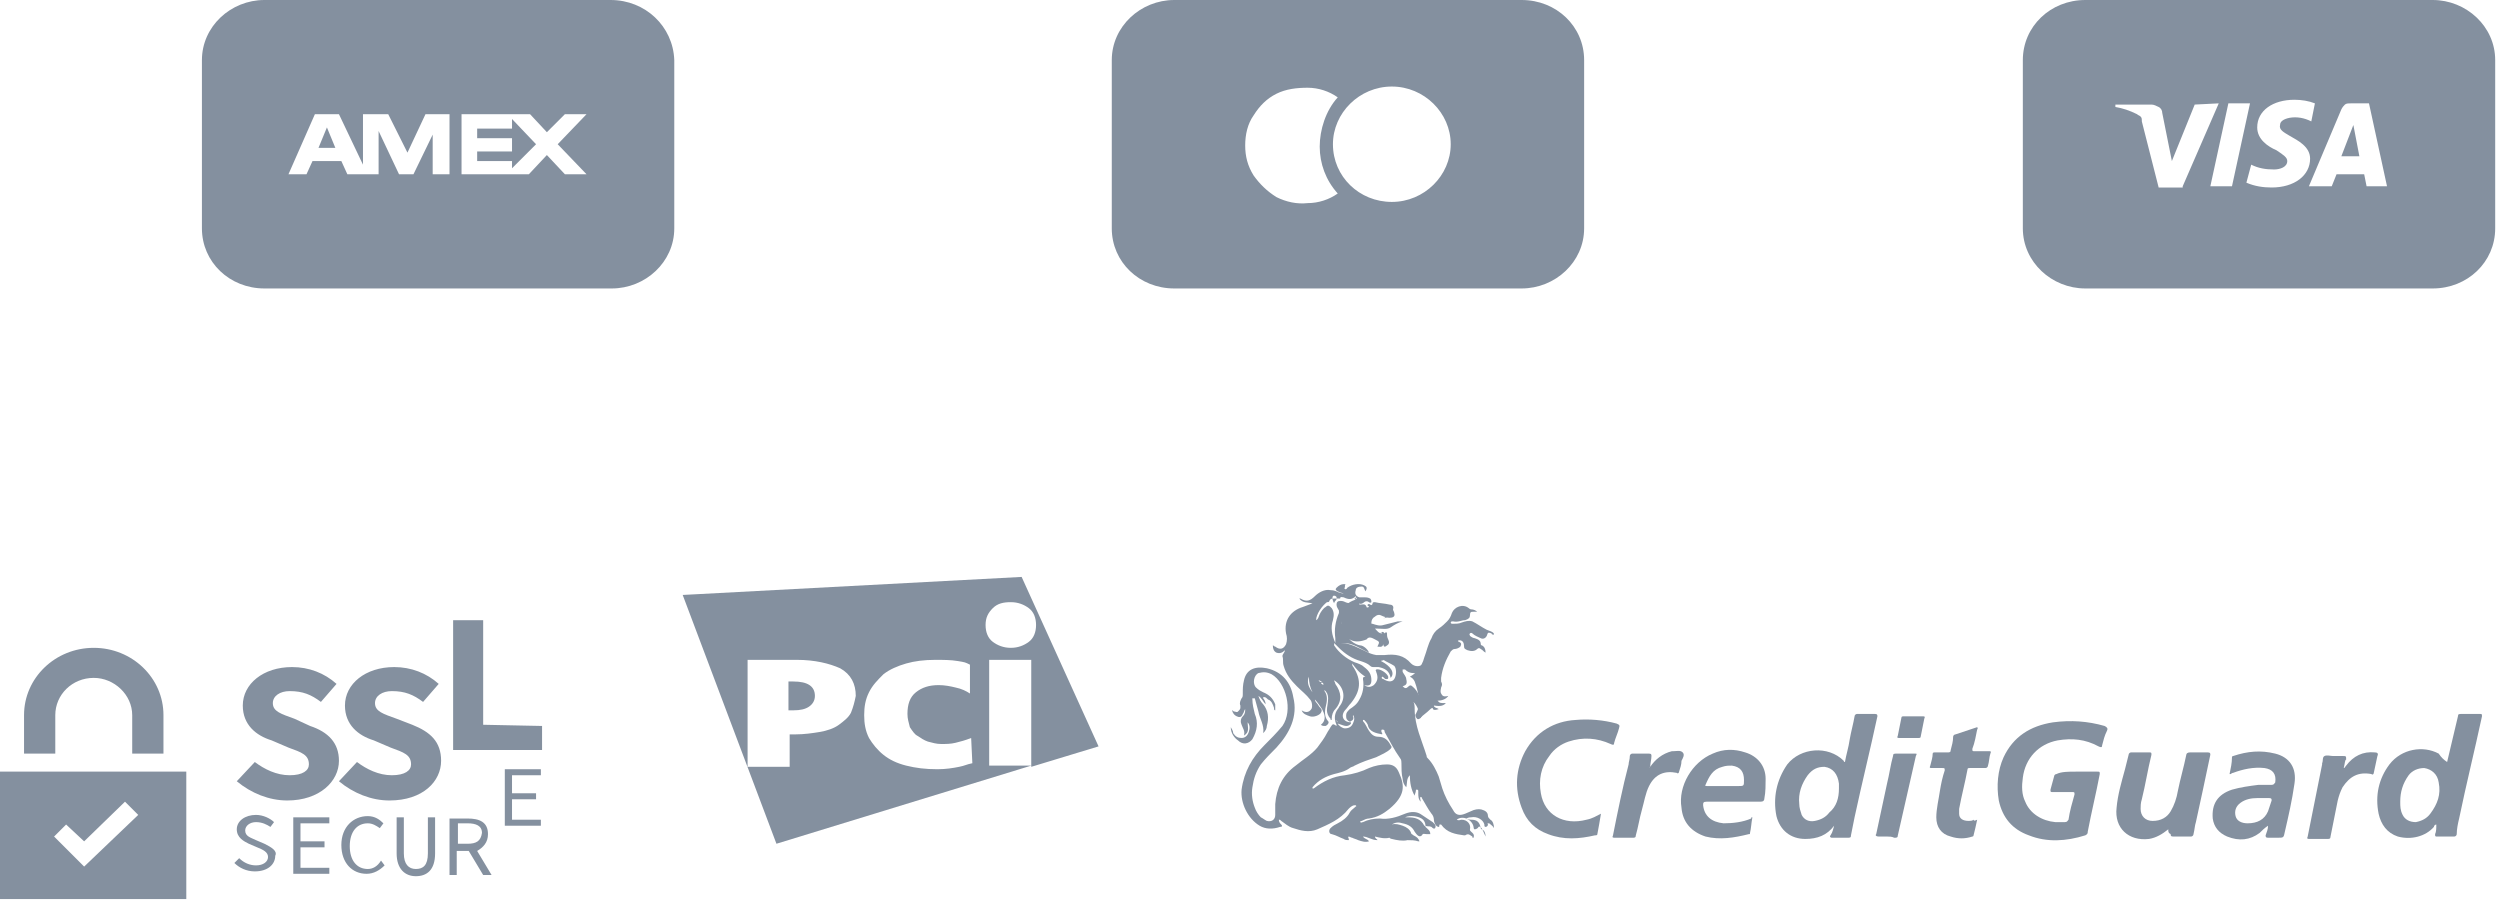
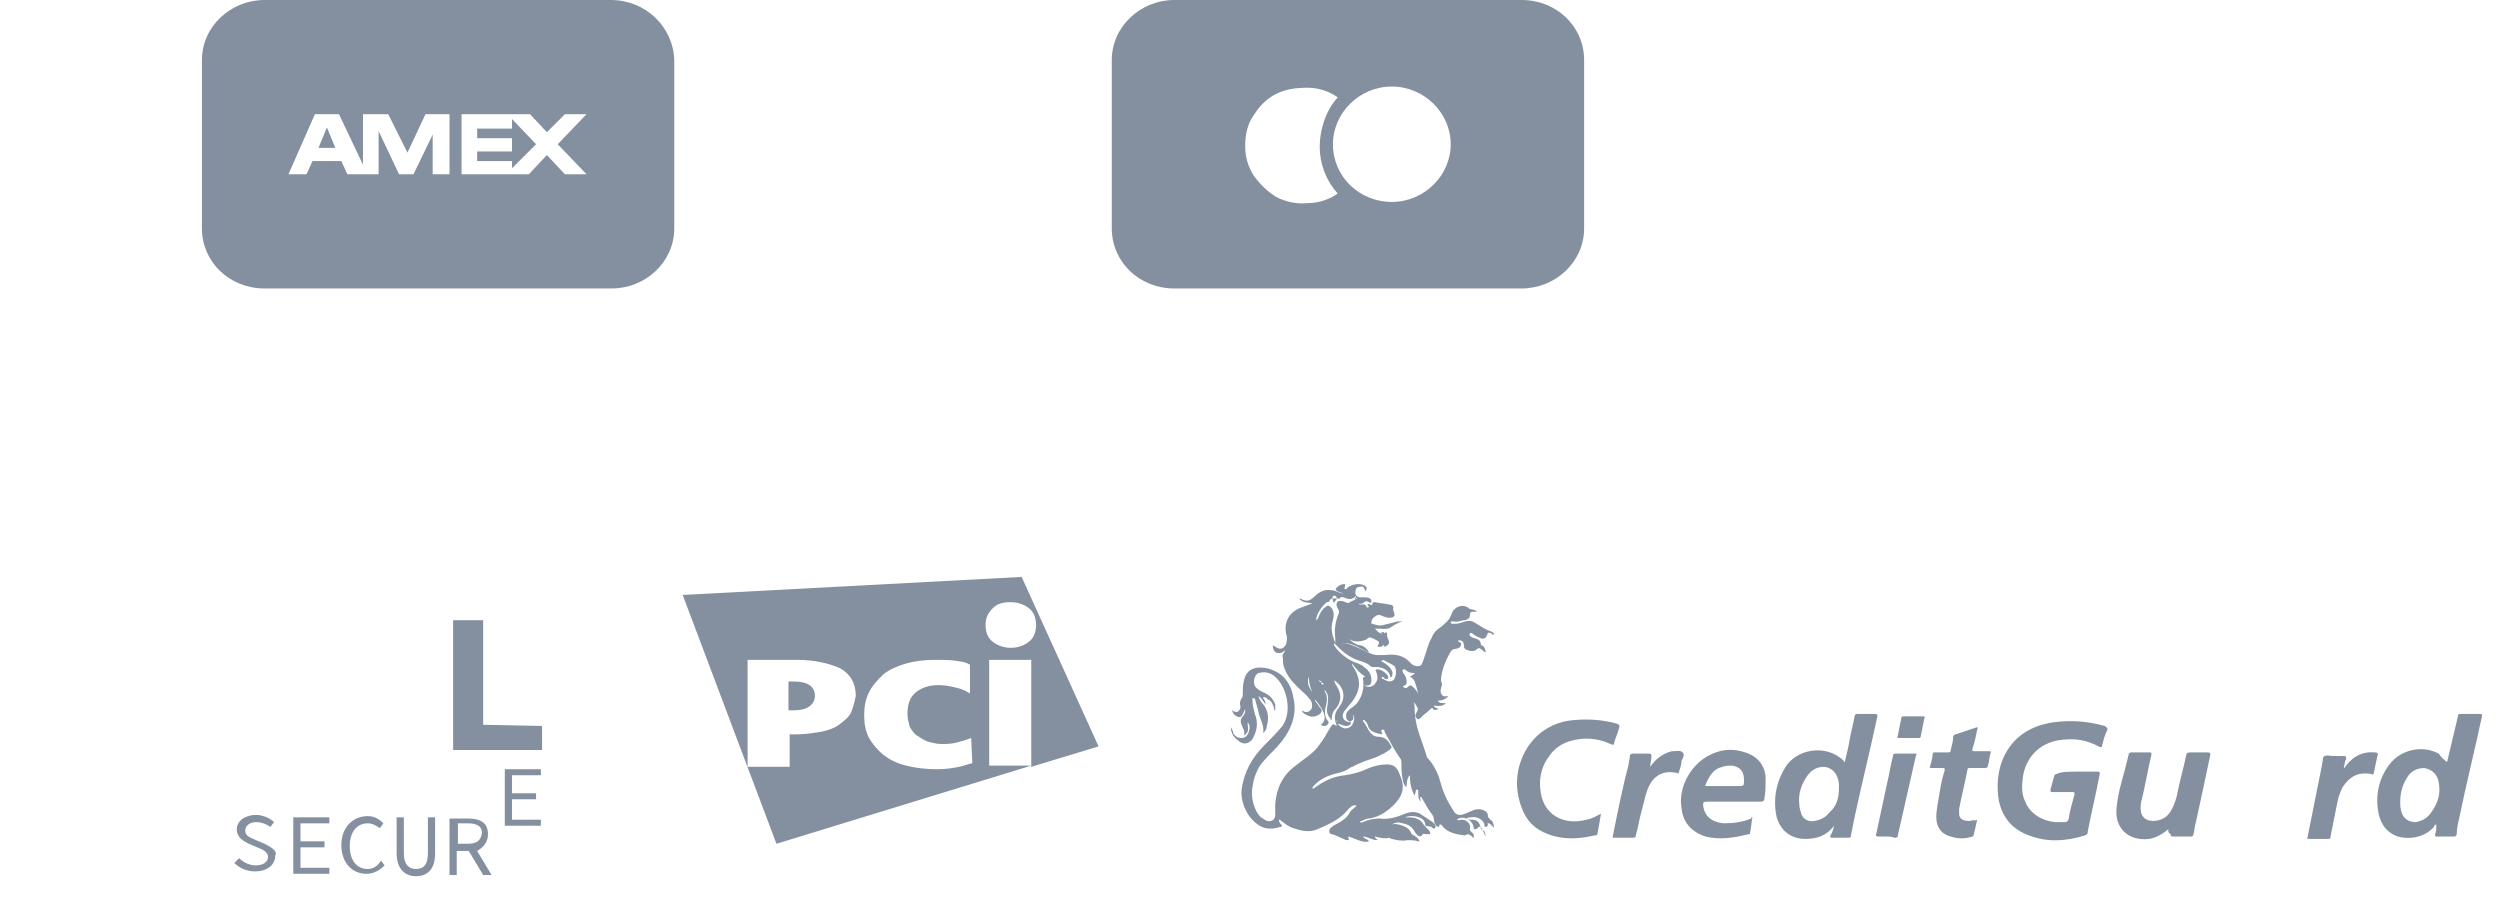
<svg xmlns="http://www.w3.org/2000/svg" version="1.1" id="Layer_1" x="0px" y="0px" viewBox="0 0 208 75" style="enable-background:new 0 0 208 75;" xml:space="preserve">
  <style type="text/css">
	.st0{fill:#84909F;}
	.st1{fill-rule:evenodd;clip-rule:evenodd;fill:#84909F;}
</style>
  <g>
    <path class="st0" d="M82.3,63.8v-8.9h3.5v8.9l5.6-1.7L85,48l-28.2,1.5l7.8,20.7l21.2-6.5h-3.5V63.8z M70.8,59.3   c-0.2,0.4-0.6,0.7-1,1s-1,0.5-1.6,0.6s-1.3,0.2-2,0.2h-0.5v2.7h-3.5v-8.9h4.1c1.5,0,2.7,0.3,3.6,0.7c0.9,0.5,1.3,1.3,1.3,2.3   C71.1,58.4,71,58.8,70.8,59.3z M80.9,63.5c-0.5,0.1-0.6,0.2-1.1,0.3S78.7,64,78,64c-1,0-1.8-0.1-2.6-0.3c-0.8-0.2-1.4-0.5-1.9-0.9   s-0.9-0.9-1.2-1.4c-0.3-0.6-0.4-1.2-0.4-1.9s0.1-1.3,0.4-1.9c0.3-0.6,0.7-1,1.2-1.5c0.5-0.4,1.2-0.7,1.9-0.9   c0.7-0.2,1.5-0.3,2.4-0.3c0.7,0,1.3,0,1.9,0.1s0.6,0.1,1,0.3v2.4c-0.3-0.2-0.7-0.4-1.2-0.5c-0.4-0.1-0.9-0.2-1.4-0.2   c-0.8,0-1.4,0.2-1.9,0.6c-0.5,0.4-0.7,1-0.7,1.8c0,0.4,0.1,0.7,0.2,1.1c0.2,0.3,0.4,0.6,0.6,0.7c0.3,0.2,0.6,0.4,0.9,0.5   c0.4,0.1,0.7,0.2,1.1,0.2s0.8,0,1.2-0.1c0.4-0.1,0.8-0.2,1.3-0.4L80.9,63.5L80.9,63.5z M82.6,50.6c0.4-0.4,0.9-0.5,1.5-0.5   s1.1,0.2,1.5,0.5s0.6,0.8,0.6,1.4c0,0.6-0.2,1.1-0.6,1.4c-0.4,0.3-0.9,0.5-1.5,0.5s-1.1-0.2-1.5-0.5S82,52.6,82,52   C82,51.4,82.2,51,82.6,50.6z" />
    <path class="st0" d="M66,56.7h-0.4v2.4H66c0.6,0,1-0.1,1.3-0.3s0.5-0.5,0.5-0.9C67.8,57.1,67.2,56.7,66,56.7z" />
  </g>
  <g>
    <path class="st0" d="M123,68.8c0,0.1-0.2,0.2-0.3,0.2c-0.1,0-0.1-0.2-0.1-0.2c-0.1-0.6-0.9-1-1.4-0.6c0.2,0.1,0.3,0,0.4,0   c0.5,0,0.8,0.4,0.7,0.8c0,0.1,0,0.1,0.1,0.2s0.3,0.2,0.2,0.5c-0.1,0-0.1,0-0.1-0.1c-0.2-0.1-0.3-0.3-0.6-0.1h-0.1   c-0.7-0.1-1.4-0.2-1.9-0.9c0,0,0,0-0.1,0s0,0.2-0.1,0.2s-0.2-0.1-0.2-0.1c-0.1-0.1-0.2-0.3-0.2-0.5s-0.1-0.4-0.2-0.5   c-0.3-0.4-0.5-0.8-0.8-1.3c0,0,0-0.1-0.1-0.1c-0.1,0.1,0,0.2,0,0.4c-0.2-0.2-0.2-0.5-0.2-0.7c0-0.1,0-0.1,0-0.2c0,0,0-0.1-0.1-0.1   s-0.1,0-0.1,0.1s-0.1,0.3-0.1,0.4c-0.3-0.5-0.4-1.1-0.4-1.7c-0.3,0.3-0.2,0.6-0.3,1c-0.2-0.2-0.3-0.5-0.3-0.7   c-0.1-0.4-0.1-0.9-0.1-1.3c0-0.1,0-0.3-0.1-0.4c-0.5-0.7-0.9-1.5-1.3-2.2c0-0.1,0-0.2-0.2-0.2c-0.1,0-0.1,0.2,0,0.3v0.1   c-0.5-0.1-1.1-0.2-1.2-0.8c-0.1-0.2-0.2-0.3-0.3-0.4h-0.1V60c0.2,0.2,0.3,0.5,0.5,0.8s0.4,0.5,0.8,0.5c0.5,0,0.8,0.3,1,0.7   c0.1,0.1,0.1,0.2,0,0.3c-0.3,0.3-0.8,0.5-1.2,0.7c-0.6,0.2-1.2,0.4-1.8,0.7c-0.1,0.1-0.3,0.1-0.4,0.2c-0.4,0.3-0.9,0.4-1.3,0.5   c-0.7,0.2-1.3,0.5-1.8,1.1c0,0,0,0,0,0.1c0,0,0,0,0.1,0c0.8-0.6,1.6-1,2.6-1.1c0.7-0.1,1.4-0.3,2-0.6c0.5-0.2,1-0.3,1.5-0.3   s0.8,0.2,1,0.7c0.5,1.1,0.5,1.9-0.8,3c-0.5,0.4-1,0.7-1.7,0.8c-0.2,0-0.4,0.1-0.6,0.2c-0.1,0-0.2,0.1-0.1,0.1c0,0.1,0.1,0,0.2,0   c0.4-0.2,0.9-0.3,1.4-0.3c0.7,0.1,1.4-0.1,2.1-0.4c0.5-0.2,1-0.2,1.4,0.1c0.3,0.2,0.6,0.4,0.9,0.6l0.1,0.1c0.1,0.1,0.2,0.2,0.1,0.4   c-0.1,0.1-0.2,0-0.3-0.1c-0.2-0.1-0.3,0-0.5-0.1c0-0.2-0.1-0.4-0.2-0.5c-0.3-0.3-1.1-0.4-1.5-0.2l0,0l0,0c0.1,0,0.1,0,0.2,0   c0.6,0,1.1,0.1,1.4,0.7c0,0,0.1,0,0.1,0.1c0.2,0.2,0.4,0.3,0.4,0.6c-0.1,0-0.2,0-0.3,0c-0.2,0-0.3-0.1-0.4,0.1   c-0.2,0.2-0.4,0-0.6-0.3c-0.2-0.4-0.5-0.6-1-0.7c-0.3-0.1-0.6-0.1-0.9,0.1c0.3-0.1,0.6,0,0.9,0.1s0.6,0.3,0.7,0.6   c0,0.1,0.1,0.1,0.2,0.2c0.2,0.1,0.4,0.2,0.5,0.5H118c-0.3-0.1-0.6-0.1-0.9-0.1c-0.4,0.1-0.9,0-1.3-0.1c-0.1,0-0.2-0.1-0.2-0.1   c-0.4,0.1-0.8,0-1.2-0.1c0,0.2,0.2,0.2,0.2,0.3c-0.5,0-0.8-0.3-1.2-0.3l0,0l0,0c0.1,0.2,0.4,0.2,0.5,0.4c-0.3,0.1-0.6,0-0.9-0.1   c-0.2-0.1-0.3-0.1-0.5-0.2c-0.1,0-0.2-0.1-0.3-0.1c-0.1,0.1,0.1,0.2,0,0.3c-0.1,0-0.3,0-0.4-0.1c-0.3-0.1-0.6-0.3-1-0.4   c-0.2,0-0.3-0.3-0.1-0.5c0.2-0.2,0.4-0.3,0.6-0.4c0.4-0.2,0.8-0.5,1-0.9c0.1-0.2,0.3-0.3,0.5-0.5c0,0,0.1,0,0-0.1h-0.1   c-0.2,0-0.4,0.2-0.5,0.3c-0.7,0.9-1.7,1.3-2.6,1.7c-0.7,0.3-1.4,0.1-2-0.1c-0.4-0.1-0.7-0.4-1-0.6c-0.1-0.1-0.1-0.1-0.2-0.1   c0,0.2,0.1,0.3,0.2,0.4s0.1,0.2-0.1,0.2c-0.6,0.2-1.2,0.2-1.7-0.1c-1-0.6-1.6-1.9-1.5-3c0.2-1.5,0.9-2.7,1.9-3.7   c0.5-0.5,1-1,1.5-1.6c0.9-1.3,0.3-3.6-0.9-4.3c-0.4-0.2-0.7-0.2-1.1-0.1c-0.4,0.2-0.5,0.9-0.2,1.2c0.2,0.2,0.4,0.3,0.6,0.4   c0.5,0.2,0.8,0.5,1,1c0,0.2,0,0.4,0,0.5c-0.1,0-0.1-0.1-0.1-0.2c-0.1-0.3-0.2-0.6-0.5-0.7c-0.1-0.1-0.2-0.2-0.3-0.2c0,0,0,0-0.1,0   c0,0,0,0,0,0.1c0.1,0.1,0.2,0.3,0.2,0.5c-0.2-0.2-0.3-0.5-0.6-0.7c0.1,0.3,0.2,0.5,0.4,0.7c0.4,0.5,0.5,1.1,0.3,1.8   c0,0.2-0.1,0.4-0.3,0.6c0.1-0.7-0.3-1.2-0.4-1.8c-0.1-0.4-0.2-0.7-0.3-1.1c-0.3,0-0.2,0-0.2,0.1c0,0.4,0.1,0.8,0.2,1.2   c0.3,0.7,0.2,1.4-0.2,2.1c-0.3,0.4-0.8,0.5-1.2,0.1c-0.3-0.2-0.6-0.6-0.6-1.1c0.1,0.2,0.2,0.3,0.2,0.5c0.2,0.3,0.4,0.4,0.7,0.4   c0.3,0,0.5-0.2,0.6-0.5s0.1-0.6-0.1-0.8c0,0.4,0.2,0.8-0.3,1.1c0.1-0.4-0.1-0.6-0.2-0.9c-0.1-0.2-0.1-0.5,0.1-0.7s0.2-0.4,0.2-0.6   c-0.1,0.1-0.1,0.3-0.2,0.4c-0.1,0.3-0.3,0.3-0.5,0.2s-0.3-0.2-0.4-0.5c0.1,0,0.1,0.1,0.2,0.1s0.2,0.1,0.3,0   c0.1-0.1,0.2-0.2,0.2-0.3s0-0.2,0-0.2c-0.1-0.2,0-0.4,0.1-0.6c0.1-0.1,0.1-0.2,0.1-0.4c0-0.4,0-0.7,0.1-1.1c0.2-0.9,0.9-1.2,1.9-1   c1.3,0.3,2,1.2,2.2,2.4c0.4,1.6-0.3,3-1.4,4.2c-0.5,0.5-0.9,0.9-1.3,1.4c-0.4,0.6-0.6,1.2-0.7,1.9c-0.1,0.6,0,1.2,0.2,1.7   c0.1,0.3,0.3,0.6,0.5,0.8c0.2,0.1,0.3,0.2,0.5,0.3c0.4,0.1,0.7-0.1,0.7-0.5c0-0.3,0-0.6,0-0.9c0.1-1.3,0.6-2.4,1.7-3.2   c0.6-0.5,1.3-0.9,1.8-1.5c0.3-0.4,0.6-0.8,0.8-1.2c0.1-0.2,0.2-0.3,0.3-0.5c0.2-0.3,0.2-0.3,0.5-0.1v-0.1c-0.2-0.4-0.2-0.9,0.1-1.3   c0.1-0.1,0.1-0.2,0.2-0.3c0.5-0.7,0.3-1.6-0.5-2.1c0,0.1,0.1,0.2,0.1,0.3c0.5,0.7,0.6,1.4,0,2.1c-0.2,0.2-0.3,0.5-0.3,0.8v0.1   c-0.1,0-0.1,0-0.1-0.1c-0.2-0.2-0.3-0.5-0.3-0.7c0-0.3,0.1-0.6,0.1-1c0-0.3-0.1-0.5-0.3-0.7c0,0,0,0,0,0.1c0.3,0.4,0.2,0.9,0.1,1.3   c-0.1,0.4-0.1,0.9,0.2,1.2c0.1,0.1,0,0.3-0.2,0.4c-0.2,0-0.3,0-0.4-0.1c0.5-0.4,0.3-0.9,0.1-1.3c-0.2-0.3-0.4-0.6-0.6-0.8   c0,0.2,0.2,0.3,0.3,0.5l0,0c0.1,0.2,0.4,0.3,0.2,0.6c-0.1,0.2-0.6,0.4-0.9,0.3c-0.3-0.1-0.6-0.2-0.7-0.5l0,0   c0.3,0.2,0.6,0.2,0.8-0.1c0.1-0.1,0.1-0.6-0.1-0.8c-0.3-0.4-0.7-0.7-1.1-1.1c-0.5-0.5-0.9-1-1.1-1.7c-0.1-0.3,0-0.5-0.1-0.8   c0-0.2,0.2-0.3,0.2-0.5c-0.2,0.2-0.4,0.3-0.7,0.2c-0.2-0.1-0.3-0.3-0.3-0.6c0.1,0,0.1,0.1,0.2,0.1c0.4,0.3,0.7,0.2,0.9-0.2   c0.1-0.3,0.1-0.6,0-0.9c-0.2-1.1,0.4-1.9,1.4-2.2c0.3-0.1,0.5-0.2,0.8-0.3c-0.4-0.1-0.8,0-1.1-0.4c0.1,0,0.1,0,0.1,0   c0.5,0.3,0.8,0.2,1.2-0.2c0.3-0.3,0.8-0.6,1.3-0.5c0.3,0,0.5,0.1,0.7,0.2c0.1,0,0.3,0.1,0.4,0.1c-0.2-0.1-0.3-0.1-0.5-0.2   c-0.2-0.1-0.2-0.2-0.1-0.3c0.2-0.2,0.4-0.3,0.6-0.3c0.1,0,0.2,0,0.1,0.1v0.1c0,0.1-0.1,0.2,0,0.2c0.1,0.1,0.2-0.1,0.2-0.1   c0.4-0.3,1-0.4,1.4-0.2c0.2,0.1,0.3,0.2,0.1,0.5c-0.1-0.2-0.1-0.4-0.3-0.4c-0.3,0-0.5,0.1-0.5,0.3c-0.1,0.3,0,0.5,0.3,0.6   c0.2,0,0.3,0,0.4,0c0.2,0,0.3,0,0.5,0.1c0.1,0.1,0.1,0.2,0.1,0.3c-0.1,0.1-0.2,0-0.2,0c-0.1-0.1-0.3-0.1-0.4,0s-0.3,0.2-0.4,0.1   c0,0.1,0,0.1,0,0.1s0,0,0.1,0c0.2,0,0.4-0.1,0.5,0.2c0,0.1,0.2,0,0.2,0c0-0.1-0.2-0.1-0.1-0.2c0.1-0.1,0.2,0,0.2,0   c0.1,0.1,0.2,0,0.2-0.1s0.1-0.1,0.2-0.1c0.4,0.1,0.8,0.1,1.2,0.2c0.2,0,0.4,0.1,0.3,0.4c0,0.1,0.1,0.2,0.1,0.3   c0.1,0.3-0.1,0.4-0.4,0.4c-0.2,0-0.5-0.1-0.7-0.2c-0.2-0.1-0.4,0-0.5,0.1c-0.2,0.1-0.3,0.3-0.3,0.5c0,0.1,0,0.1,0.1,0.1   c0.3,0.1,0.6,0.2,0.9,0.1c0.4-0.1,0.8-0.2,1.2-0.3c0.1,0,0.2,0,0.4,0c-0.4,0.1-0.7,0.3-1,0.5s-0.7,0.1-1.1,0.1c-0.1,0-0.1,0-0.2,0   c0.2,0.2,0.3,0.4,0.6,0.4c0-0.1-0.1-0.1-0.2-0.1l0,0c0.1,0,0.3-0.1,0.4,0.1l0.1-0.1c0,0,0.1,0,0.1,0.1c0,0.2,0,0.3,0.1,0.5   s0.1,0.4-0.1,0.5c-0.1,0.1-0.3,0.2-0.3-0.1c-0.1,0.3-0.3,0.2-0.5,0.2c0.2-0.4,0.2-0.4-0.2-0.6l0,0c-0.2-0.1-0.5-0.3-0.7,0   c-1,0.4-1.8,0.1-2.1-1.1c0-0.2,0-0.4,0-0.6c0.1-0.1,0-0.2,0-0.3c0-0.4,0.4-1,0.9-1.2c0.3-0.1,0.4-0.2,0.3-0.4   c-0.3,0.3-0.6,0.3-1,0.1c-0.1,0-0.3-0.1-0.3,0.1c-0.2,0-0.3,0-0.5,0s-0.3,0-0.4,0.2c0,0.1-0.1,0.1-0.2,0.1c-0.4,0.3-0.9,1-0.9,1.5   c0.2-0.1,0.2-0.3,0.3-0.5c0.1-0.2,0.3-0.5,0.5-0.6c0.2-0.2,0.3-0.1,0.5,0.1c0.2,0.3,0.2,0.6,0.1,1c-0.2,0.6-0.1,1.2,0.2,1.9   c0-0.1,0-0.3,0-0.4c-0.1-0.7,0-1.4,0.3-2.1c0-0.1,0-0.2,0-0.2c-0.1-0.2-0.2-0.3-0.2-0.5s0.1-0.3,0.3-0.3c0,0,0,0,0.1,0   c0.3,0,0.5,0.3,0.8,0.1c0,0.2-0.1,0.2-0.2,0.3c-0.3,0.4-0.5,0.8-0.6,1.3c-0.1,0.8,0.8,1.9,1.6,2c0.2,0,0.6,0.3,0.7,0.6   c-0.7-0.3-1.3-0.8-2.1-0.8c-0.1,0-0.1,0-0.2,0l0,0c0.5,0,1,0.2,1.4,0.4c0.5,0.2,0.9,0.5,1.5,0.6c0.2,0,0.5,0,0.7,0   c0.9-0.1,1.6,0,2.2,0.7c0.3,0.3,0.8,0.3,1,0c0,0,0-0.1,0.1-0.1c0.2,0.5-0.2,1-0.9,0.9c-0.3,0-0.5-0.1-0.7-0.3l0,0c0,0,0,0-0.1,0   c0,0,0,0-0.1,0l0,0c0,0,0,0,0,0.1c0,0,0,0,0,0.1c0.1,0.2,0.3,0.4,0.3,0.6c0.1,0.4,0,0.5-0.3,0.6c0.2,0.2,0.3,0.2,0.5,0   c0.1-0.1,0.2-0.1,0.3,0c0.5,0.4,0.7,1,0.8,1.6c0,0.2,0.1,0.5,0,0.7c0,0.1,0,0.3-0.2,0.4c0-0.5-0.1-1-0.5-1.4   c0.1,0.2,0.1,0.4,0.1,0.6c0,1.4,0.6,2.6,1,3.9c0,0.1,0,0.1,0.1,0.2c0.4,0.4,0.7,1,0.9,1.5c0.1,0.3,0.2,0.7,0.3,1   c0.2,0.6,0.5,1.2,0.9,1.8c0.2,0.4,0.5,0.5,1,0.3c0.2-0.1,0.5-0.2,0.7-0.3c0.3-0.1,0.6-0.1,0.8,0c0.3,0.1,0.4,0.3,0.4,0.5   c0,0.1,0.1,0.2,0.2,0.3c0.2,0.1,0.3,0.4,0.3,0.7c-0.1-0.2-0.3-0.3-0.4-0.4c-0.1,0-0.2,0-0.1,0.1c0,0.1-0.1,0.2-0.2,0.2   s-0.1-0.1-0.1-0.2c-0.1-0.4-0.6-0.7-1.1-0.6c-0.1,0-0.2,0-0.4,0.1c0.2,0.1,0.3,0.1,0.4,0.1c0.5,0,0.7,0.2,0.8,0.7   c0,0.1,0.1,0.1,0.1,0.1c0.2,0.1,0.3,0.3,0.3,0.6C123.3,68.9,123.2,68.7,123,68.8C123,68.7,123,68.7,123,68.8   C123,68.7,123,68.7,123,68.8z M112.3,55L112.3,55C112.3,55,112.3,55.1,112.3,55C112.3,55.1,112.3,55.1,112.3,55   C112.4,55.1,112.3,55.1,112.3,55z M113.6,56.3L113.6,56.3L113.6,56.3C113.6,56.2,113.6,56.2,113.6,56.3c-0.5-0.3-0.8-0.7-1.1-1.1   c0,0.1,0,0.2,0.1,0.3c0.7,1.1,0.6,2-0.2,3c-0.2,0.2-0.3,0.4-0.5,0.6c-0.4,0.5-0.1,1,0.5,1c0,0,0,0,0,0.1c-0.3,0.4-0.7,0.1-1.1,0   c0.1,0.2,0.4,0.4,0.6,0.4c0.4,0,0.6-0.2,0.7-0.5c0.1-0.2,0.1-0.4,0-0.6c-0.1,0.1,0,0.1,0,0.2c0,0.1,0,0.2-0.2,0.3   c-0.1,0.1-0.2,0-0.3-0.1c-0.1-0.1-0.1-0.2-0.1-0.4s0.1-0.3,0.3-0.5c0.3-0.2,0.6-0.4,0.8-0.8c0.3-0.5,0.4-1.1,0.3-1.7   C113.4,56.4,113.4,56.3,113.6,56.3C113.5,56.3,113.5,56.3,113.6,56.3z M111.2,59.9C111.1,59.9,111.1,59.9,111.2,59.9   C111.1,59.9,111.1,60,111.2,59.9c0,0.1,0,0.1,0.1,0.2C111.3,60,111.2,60,111.2,59.9z M114.9,55c0.8,0.4,1.2,1,0.8,1.4   c-0.1-0.6-0.5-0.8-1-0.9c-0.2,0-0.3,0-0.4,0s-0.2,0-0.3-0.1c-0.2-0.2-0.5-0.3-0.8-0.4c-0.7-0.2-1.3-0.6-1.8-1.1   c-0.1-0.1-0.3-0.3-0.4-0.4c0,0.1,0,0.1,0,0.2c0.4,0.6,1,1.1,1.7,1.4c0.3,0.1,0.6,0.2,0.8,0.4c0.4,0.3,0.6,0.6,0.6,1.1   c0,0.4-0.2,0.5-0.6,0.4l0,0c0.3,0.2,0.5,0.2,0.8,0c0.3-0.3,0.4-0.6,0.2-1.1c0-0.1-0.1-0.1,0-0.2c0.3-0.1,0.9,0.3,1,0.6   c0,0.2,0,0.2-0.2,0.2c-0.1,0-0.2-0.2-0.3-0.2c-0.1,0.1,0,0.2,0.1,0.2c0.3,0.2,0.7,0.3,0.9,0c0.2-0.3,0.2-0.9,0-1.1   c-0.3-0.2-0.6-0.3-0.9-0.5C115.1,55,115,54.9,114.9,55z M111,50.2c0-0.2,0.3-0.3,0.2-0.5c0-0.1-0.2-0.2-0.3-0.1   C110.8,49.8,110.9,50,111,50.2z M108.9,56.3c-0.2,0.5,0,0.9,0.3,1.3C109,57.2,108.9,56.8,108.9,56.3z M109.7,56.6   c0.1,0.1,0.1,0.2,0.3,0.1C109.9,56.7,109.8,56.6,109.7,56.6z M109.9,56.8c0,0.1,0.1,0.1,0.2,0.2C110.1,56.8,110.1,56.8,109.9,56.8z    M112.9,49.8C112.9,49.8,112.9,49.7,112.9,49.8c-0.1-0.1-0.2-0.1-0.2,0C112.8,49.8,112.8,49.9,112.9,49.8   C112.9,49.9,112.9,49.9,112.9,49.8z M114.9,52.4C115,52.4,115,52.4,114.9,52.4C115,52.4,115,52.4,114.9,52.4L114.9,52.4L114.9,52.4   z M106.2,68C106.2,68,106.3,68,106.2,68C106.3,68,106.3,68,106.2,68C106.3,68,106.3,68,106.2,68z" />
    <path class="st0" d="M172.7,64.2c0.6,0,1.2,0,1.8,0c0.2,0,0.2,0,0.2,0.2c-0.3,1.6-0.7,3.2-1,4.8c0,0.1,0,0.2-0.2,0.3   c-1.6,0.5-3.2,0.6-4.7,0c-1.4-0.5-2.2-1.5-2.5-2.9c-0.2-1.2-0.1-2.5,0.4-3.6c0.8-1.7,2.2-2.6,4.1-2.9c1.5-0.2,2.9-0.1,4.3,0.3   c0.2,0.1,0.3,0.2,0.2,0.4c-0.2,0.4-0.3,0.8-0.4,1.2c0,0.2-0.1,0.2-0.3,0.1c-1.1-0.6-2.2-0.7-3.4-0.5c-1.6,0.3-2.7,1.5-2.9,3.1   c-0.1,0.7-0.1,1.4,0.2,2c0.4,1,1.4,1.6,2.5,1.7c0.3,0,0.5,0,0.8,0c0.2,0,0.2-0.1,0.3-0.2c0.1-0.7,0.3-1.4,0.5-2.1   c0-0.2,0-0.2-0.2-0.2c-0.5,0-1.1,0-1.6,0c-0.2,0-0.2,0-0.2-0.2c0.1-0.4,0.2-0.7,0.3-1.1c0-0.1,0.1-0.2,0.2-0.2   C171.5,64.2,172.1,64.2,172.7,64.2z" />
    <path class="st0" d="M203.6,63.4c0.3-1.3,0.6-2.5,0.9-3.8c0-0.2,0.1-0.2,0.3-0.2c0.5,0,1,0,1.5,0c0.2,0,0.2,0,0.2,0.2   c-0.6,2.8-1.3,5.6-1.9,8.5c-0.1,0.4-0.2,0.9-0.2,1.3c0,0.1-0.1,0.2-0.2,0.2c-0.4,0-0.9,0-1.4,0c-0.2,0-0.2,0-0.2-0.2   c0.1-0.2,0.1-0.5,0.1-0.8c-0.1,0-0.2,0.1-0.2,0.2c-0.7,0.8-1.9,1.1-3,0.8c-0.9-0.3-1.4-1-1.6-1.9c-0.3-1.5,0-2.9,0.9-4.1   c1-1.3,2.8-1.6,4.1-0.9C203.1,63,203.3,63.2,203.6,63.4z M199.7,66.7c0,0.4,0,0.7,0.2,1.1s0.6,0.6,1.1,0.6c0.5-0.1,0.9-0.3,1.2-0.7   c0.6-0.8,0.9-1.6,0.7-2.6c-0.1-0.7-0.6-1.1-1.2-1.2c-0.5,0-1,0.2-1.3,0.6C199.9,65.2,199.7,65.9,199.7,66.7z" />
    <path class="st0" d="M152.6,68.7c-0.6,0.8-1.4,1.1-2.4,1.1c-1.2,0-2.1-0.7-2.4-1.9c-0.3-1.5,0-3,0.9-4.3c1.1-1.4,3.4-1.6,4.7-0.3   c0,0,0,0.1,0.1,0.1c0.1-0.6,0.3-1.2,0.4-1.9c0.1-0.6,0.3-1.3,0.4-1.9c0-0.1,0.1-0.2,0.2-0.2c0.5,0,1,0,1.5,0c0.2,0,0.2,0.1,0.2,0.2   c-0.6,2.8-1.3,5.6-1.9,8.4c-0.1,0.5-0.2,1-0.3,1.5c0,0.1,0,0.2-0.2,0.2c-0.5,0-0.9,0-1.4,0c-0.1,0-0.2-0.1-0.1-0.2   C152.5,69.2,152.5,69,152.6,68.7z M153,65.6c0-0.1,0-0.2,0-0.4c-0.1-0.8-0.5-1.3-1.2-1.4c-0.6,0-1,0.2-1.4,0.7   c-0.5,0.7-0.8,1.5-0.7,2.4c0,0.3,0.1,0.6,0.2,0.9c0.2,0.4,0.6,0.6,1.1,0.5s0.9-0.3,1.2-0.7C152.8,67.1,153,66.4,153,65.6z" />
    <path class="st0" d="M133.2,67.7c-0.1,0.6-0.2,1.2-0.3,1.7c0,0.1-0.1,0.1-0.2,0.1c-1.3,0.3-2.6,0.4-3.9-0.1   c-1.1-0.4-1.8-1.1-2.2-2.2c-0.6-1.6-0.5-3.2,0.3-4.7c0.9-1.6,2.4-2.5,4.2-2.6c1.1-0.1,2.3,0,3.4,0.3c0.2,0.1,0.3,0.1,0.2,0.4   c-0.1,0.4-0.3,0.8-0.4,1.2c0,0.2-0.1,0.2-0.3,0.1c-1.1-0.5-2.3-0.6-3.5-0.2c-0.6,0.2-1.2,0.6-1.6,1.2c-0.7,0.9-0.9,2-0.7,3.1   c0.3,1.8,1.9,2.7,3.8,2.2C132.5,68.1,132.8,67.9,133.2,67.7z" />
    <path class="st0" d="M180.4,69c-0.5,0.4-1,0.7-1.6,0.8c-1.7,0.2-2.9-0.9-2.7-2.6c0.1-1.1,0.4-2.1,0.7-3.2c0.1-0.4,0.2-0.8,0.3-1.2   c0-0.1,0.1-0.2,0.2-0.2c0.5,0,1,0,1.5,0c0.2,0,0.2,0,0.2,0.2c-0.3,1.2-0.5,2.5-0.8,3.7c-0.1,0.3-0.1,0.6-0.1,0.8c0,0.6,0.4,1,1,1   c0.7,0,1.2-0.3,1.5-0.8s0.5-1.1,0.6-1.7c0.2-1,0.5-2,0.7-3c0-0.1,0.1-0.2,0.3-0.2c0.5,0,1,0,1.5,0c0.2,0,0.2,0.1,0.2,0.2   c-0.4,1.9-0.8,3.8-1.2,5.6c-0.1,0.3-0.1,0.6-0.2,1c0,0.1-0.1,0.2-0.2,0.2c-0.5,0-1,0-1.5,0c-0.2,0-0.2-0.1-0.2-0.2   C180.4,69.3,180.4,69.2,180.4,69L180.4,69L180.4,69z" />
    <path class="st0" d="M145.8,68c-0.1,0.5-0.1,0.9-0.2,1.3c0,0.1,0,0.1-0.1,0.1c-1.2,0.3-2.4,0.5-3.6,0.2c-1.2-0.4-1.9-1.2-2-2.4   c-0.3-1.8,0.9-3.8,2.6-4.5c0.9-0.4,1.8-0.4,2.7-0.1c1,0.3,1.7,1.1,1.7,2.2c0,0.5,0,1.1-0.1,1.6c0,0.2-0.1,0.3-0.3,0.3   c-1.5,0-3,0-4.5,0c-0.3,0-0.3,0.1-0.3,0.3c0.1,0.9,0.7,1.4,1.7,1.5c0.8,0,1.6-0.1,2.3-0.4C145.7,68,145.7,68,145.8,68z M143.4,65.4   c0.4,0,0.8,0,1.2,0c0.5,0,0.5,0,0.5-0.5c0-0.7-0.3-1.1-1-1.2c-0.3,0-0.5,0-0.8,0.1c-0.8,0.2-1.1,0.8-1.4,1.5   c-0.1,0.1,0.1,0.1,0.2,0.1C142.5,65.4,143,65.4,143.4,65.4z" />
-     <path class="st0" d="M188.7,68.7c-0.3,0.2-0.5,0.4-0.7,0.6c-0.8,0.6-1.7,0.7-2.7,0.3c-0.7-0.3-1.1-0.8-1.2-1.5   c-0.1-1.2,0.4-2,1.6-2.4c0.7-0.2,1.4-0.3,2.2-0.4c0.4,0,0.7,0,1.1,0c0.2,0,0.2-0.1,0.3-0.2c0.1-0.7-0.2-1.1-0.9-1.2   c-0.9-0.1-1.8,0.1-2.6,0.4c0,0-0.1,0-0.2,0.1c0,0,0,0-0.1,0c0.1-0.5,0.2-0.9,0.2-1.4c0-0.1,0.1-0.1,0.1-0.1   c1.2-0.4,2.3-0.5,3.5-0.2s1.8,1.2,1.6,2.5c-0.2,1.4-0.5,2.7-0.8,4c-0.1,0.5-0.1,0.5-0.6,0.5c-0.3,0-0.6,0-0.8,0s-0.2-0.1-0.2-0.2   C188.6,69.2,188.7,69,188.7,68.7z M187,68.5c0.8,0,1.4-0.3,1.7-1c0.1-0.3,0.2-0.6,0.3-0.9c0-0.1,0-0.2-0.2-0.2c-0.3,0-0.7,0-1,0   c-0.5,0-1,0.1-1.4,0.4s-0.5,0.7-0.4,1.1C186.1,68.3,186.5,68.5,187,68.5z" />
    <path class="st0" d="M164.5,68.2c-0.1,0.5-0.2,0.9-0.3,1.3c0,0.1-0.1,0.1-0.1,0.1c-0.6,0.2-1.2,0.2-1.8,0c-0.8-0.2-1.2-0.8-1.2-1.6   c0-0.7,0.2-1.5,0.3-2.2c0.1-0.6,0.2-1.1,0.4-1.7c0-0.2,0-0.2-0.2-0.2c-0.3,0-0.6,0-0.9,0c-0.1,0-0.2,0-0.1-0.2   c0.1-0.4,0.2-0.7,0.2-1c0-0.1,0.1-0.1,0.2-0.1c0.3,0,0.6,0,1,0c0.2,0,0.3,0,0.3-0.2c0.1-0.4,0.2-0.7,0.2-1.1c0-0.1,0.1-0.2,0.2-0.2   c0.6-0.2,1.2-0.4,1.8-0.6c0.1,0.1,0,0.2,0,0.2c-0.1,0.5-0.2,1.1-0.4,1.6c0,0.2,0,0.2,0.2,0.2c0.4,0,0.8,0,1.2,0   c0.1,0,0.2,0,0.1,0.2c-0.1,0.3-0.1,0.7-0.2,1c0,0.1-0.1,0.2-0.2,0.2c-0.4,0-0.9,0-1.3,0c-0.1,0-0.2,0-0.2,0.1   c-0.2,1.1-0.5,2.2-0.7,3.3c0,0.1,0,0.3,0,0.4c0,0.4,0.3,0.6,0.8,0.6c0.1,0,0.3,0,0.4-0.1C164.2,68.3,164.3,68.3,164.5,68.2z" />
    <path class="st0" d="M124.3,52.8c-0.1,0-0.2,0-0.2-0.1c-0.3-0.1-0.3-0.1-0.4,0.2c-0.1,0.2-0.3,0.3-0.5,0.2s-0.5-0.2-0.7-0.4   c0,0-0.1-0.1-0.2,0s0,0.1,0,0.2c0.1,0.1,0.3,0.2,0.4,0.2c0.3,0.1,0.5,0.2,0.5,0.5c0,0.1,0.1,0.1,0.1,0.1c0.2,0.1,0.3,0.3,0.3,0.6   c-0.2-0.1-0.2-0.2-0.4-0.3c-0.1-0.1-0.2-0.1-0.3,0c-0.2,0.2-0.5,0.2-0.8,0.1c-0.2-0.1-0.3-0.1-0.3-0.4c0-0.3-0.2-0.5-0.5-0.4   c0,0.1,0.1,0.1,0.1,0.1c0.2,0.1,0.2,0.2,0.1,0.4c-0.1,0.1-0.3,0.2-0.5,0.2c-0.1,0-0.2,0.1-0.3,0.2c-0.4,0.7-0.7,1.4-0.8,2.2   c0,0.1,0,0.2,0,0.3c0.1,0.2,0.1,0.3,0,0.5c0,0.1-0.1,0.3,0,0.5s0.2,0.3,0.6,0.2c-0.2,0.3-0.6,0.4-0.9,0.4c0.2,0.2,0.2,0.2,0.7,0.2   c-0.2,0.2-0.4,0.3-1,0.2c0,0.2,0.3,0.2,0.4,0.3c-0.3,0.1-0.5,0.1-0.5-0.1c-0.1,0-0.2,0.1-0.3,0.2c-0.2,0.2-0.5,0.4-0.7,0.6   c-0.1,0.1-0.2,0.2-0.3,0.1c-0.1-0.1-0.2-0.3-0.1-0.4c0.2-0.4,0.3-0.7,0.3-1.1c-0.1-0.5-0.2-1.1-0.4-1.6c-0.1-0.2-0.2-0.3-0.4-0.4   c0.2-0.1,0.5-0.3,0.6-0.5c0.3-0.3,0.5-0.7,0.6-1.1c0.2-0.5,0.3-1.1,0.6-1.6c0.1-0.3,0.3-0.6,0.6-0.8c0.3-0.2,0.5-0.4,0.7-0.6   c0.2-0.2,0.3-0.4,0.4-0.7c0.2-0.5,0.9-0.8,1.4-0.4c0.1,0.1,0.2,0.1,0.2,0.1c0.2,0,0.4,0.1,0.5,0.2c-0.1,0-0.2,0-0.3,0   c-0.2,0-0.3,0-0.3,0.3c0,0.2-0.1,0.3-0.4,0.4c-0.3,0-0.6,0.2-1,0.1c-0.1,0-0.2,0-0.2,0.1s0.1,0.1,0.2,0.1c0.2,0,0.5,0,0.7-0.1   c0.3-0.1,0.6-0.2,0.9-0.1c0.4,0.2,0.8,0.5,1.2,0.7C124.3,52.6,124.3,52.7,124.3,52.8z" />
    <path class="st0" d="M195,63.9c0.1,0,0.1-0.1,0.2-0.2c0.6-0.8,1.4-1.2,2.4-1.1c0.2,0,0.3,0.1,0.2,0.3c-0.1,0.5-0.2,0.9-0.3,1.4   c0,0.1-0.1,0.2-0.2,0.1c-1.1-0.2-1.8,0.2-2.4,1.1c-0.2,0.4-0.3,0.7-0.4,1.1c-0.2,1-0.4,2-0.6,3c0,0.2-0.1,0.2-0.3,0.2   c-0.5,0-0.9,0-1.4,0c-0.2,0-0.3,0-0.2-0.2c0.4-2,0.8-4,1.2-6v-0.1c0.1-0.2,0-0.5,0.2-0.6s0.5,0,0.7,0c0.3,0,0.5,0,0.8,0   s0.3,0,0.3,0.3C195.1,63.2,195.1,63.5,195,63.9z" />
    <path class="st0" d="M137.3,63.8c0.4-0.6,1-1.1,1.8-1.3h0.1c0.3,0,0.6-0.1,0.8,0.1c0.2,0.2,0,0.5-0.1,0.7c0,0.3-0.1,0.6-0.2,0.9   c0,0.1-0.1,0.2-0.2,0.1c-1-0.2-1.8,0.1-2.3,1.1c-0.3,0.6-0.4,1.3-0.6,2c-0.2,0.7-0.3,1.4-0.5,2.1c0,0.2-0.1,0.2-0.3,0.2   c-0.5,0-0.9,0-1.4,0c-0.2,0-0.3,0-0.2-0.2c0.4-2,0.8-4,1.3-5.9c0-0.2,0.1-0.4,0.1-0.7c0-0.1,0.1-0.2,0.2-0.2c0.5,0,0.9,0,1.4,0   c0.2,0,0.2,0.1,0.2,0.2C137.4,63.2,137.3,63.5,137.3,63.8C137.2,63.8,137.2,63.9,137.3,63.8C137.2,63.9,137.3,63.8,137.3,63.8z" />
    <path class="st0" d="M157,69.6c-0.2,0-0.5,0-0.7,0s-0.3-0.1-0.2-0.2c0.3-1.4,0.6-2.8,0.9-4.2c0.2-0.8,0.3-1.6,0.5-2.3   c0-0.2,0.1-0.2,0.3-0.2c0.5,0,1,0,1.5,0c0.2,0,0.2,0,0.1,0.2c-0.5,2.2-1,4.4-1.5,6.6c0,0.2-0.1,0.2-0.3,0.2   C157.4,69.6,157.2,69.6,157,69.6z" />
    <path class="st0" d="M158.8,61.4c-0.3,0-0.5,0-0.8,0c-0.1,0-0.2,0-0.1-0.2c0.1-0.5,0.2-1,0.3-1.5c0-0.1,0.1-0.1,0.2-0.1   c0.5,0,1.1,0,1.6,0c0.1,0,0.2,0,0.1,0.2c-0.1,0.5-0.2,1-0.3,1.5c0,0.1-0.1,0.1-0.2,0.1C159.3,61.4,159.1,61.4,158.8,61.4z" />
-     <path class="st0" d="M115.2,51.4c0.1-0.1-0.1-0.3,0.2-0.3c0.1,0,0.1,0,0.1,0.1S115.4,51.4,115.2,51.4   C115.1,51.6,115.1,51.5,115.2,51.4z" />
  </g>
  <g>
-     <path class="st0" d="M0,74.8h15.5V64.2H0V74.8z M5.5,68.6L7,70l3.4-3.3l1.1,1.1L7,72.1l-2.5-2.5L5.5,68.6z M4.6,59.5   c0-1.7,1.4-3.1,3.2-3.1c1.7,0,3.2,1.4,3.2,3.1v3.2h2.6v-3.2c0-3.1-2.6-5.6-5.8-5.6S2,56.4,2,59.5v3.2h2.6V59.5L4.6,59.5z    M28.2,63.3c0-1.5-0.9-2.4-2.4-2.9l-1.3-0.6c-1.1-0.4-1.8-0.6-1.8-1.3c0-0.6,0.6-1,1.4-1c1.1,0,1.8,0.3,2.6,0.9l1.3-1.5   c-1-0.9-2.3-1.4-3.7-1.4c-2.4,0-4.1,1.4-4.1,3.2c0,1.6,1.1,2.5,2.4,2.9l1.4,0.6c1.1,0.4,1.7,0.6,1.7,1.4c0,0.5-0.5,0.9-1.6,0.9   S22,64,21.2,63.4L19.7,65c1.2,1,2.7,1.6,4.2,1.6C26.6,66.6,28.2,65,28.2,63.3z M34.3,60.3L33,59.8c-1.1-0.4-1.8-0.6-1.8-1.3   c0-0.6,0.6-1,1.4-1c1.1,0,1.8,0.3,2.6,0.9l1.3-1.5c-1-0.9-2.3-1.4-3.7-1.4c-2.4,0-4.1,1.4-4.1,3.2c0,1.6,1.1,2.5,2.4,2.9l1.4,0.6   c1.1,0.4,1.7,0.6,1.7,1.4c0,0.5-0.5,0.9-1.6,0.9c-1.1,0-2.1-0.5-2.9-1.1L28.2,65c1.2,1,2.7,1.6,4.2,1.6c2.8,0,4.3-1.6,4.3-3.3   C36.7,61.7,35.8,60.9,34.3,60.3z" />
    <path class="st0" d="M40.2,60.3v-8.7h-2.5v10.8h7.4v-2L40.2,60.3L40.2,60.3z" />
    <path class="st0" d="M22,70.2l-0.7-0.3c-0.4-0.2-0.9-0.3-0.9-0.8c0-0.4,0.4-0.7,0.9-0.7s0.9,0.2,1.2,0.4l0.3-0.4   c-0.3-0.3-0.9-0.6-1.5-0.6c-0.9,0-1.6,0.5-1.6,1.2s0.6,1,1,1.2l0.7,0.3c0.5,0.2,0.9,0.4,0.9,0.8s-0.4,0.7-1,0.7   c-0.5,0-1-0.2-1.4-0.6l-0.4,0.4c0.4,0.4,1,0.7,1.7,0.7c1.1,0,1.7-0.6,1.7-1.3C23.1,70.8,22.6,70.5,22,70.2z" />
    <path class="st0" d="M25,70.5h2V70h-2v-1.5h2.4V68h-3v4.7h3v-0.5H25V70.5z" />
    <path class="st0" d="M30.6,72.3c-0.9,0-1.5-0.7-1.5-1.9c0-1.2,0.6-1.9,1.5-1.9c0.4,0,0.7,0.2,1,0.4l0.3-0.4   c-0.3-0.3-0.7-0.6-1.3-0.6c-1.2,0-2.2,0.9-2.2,2.4s0.9,2.4,2.1,2.4c0.6,0,1.1-0.3,1.5-0.7l-0.3-0.4C31.4,72.1,31,72.3,30.6,72.3z    M35.6,71c0,1-0.4,1.3-1,1.3s-1-0.4-1-1.3v-3H33v3c0,1.3,0.7,1.9,1.6,1.9c0.9,0,1.6-0.5,1.6-1.9v-3h-0.6V71L35.6,71z M40.6,69.4   c0-1-0.7-1.3-1.7-1.3h-1.5v4.7H38v-2h1l1.2,2h0.7l-1.2-2C40.2,70.5,40.6,70.1,40.6,69.4z M38.9,70.2h-0.8v-1.7h0.8   c0.7,0,1.2,0.2,1.2,0.8C40,70,39.6,70.2,38.9,70.2z" />
    <path class="st0" d="M42.6,66.5h2V66h-2v-1.5H45V64h-3v4.7h3v-0.5h-2.4V66.5z" />
  </g>
  <path class="st1" d="M50.8,0H22c-2.8,0-5.2,2.2-5.2,5v14c0,2.8,2.3,5,5.2,5h28.9c2.8,0,5.2-2.2,5.2-5V5C56,2.2,53.7,0,50.8,0z   M36.1,9.5h-0.7l-1.5,3.2l-1.6-3.2h-2.1v4.2l-2-4.2h-2l-2.2,5h1.5l0.5-1.1h2.4l0.5,1.1h2.6v-3.6l1.7,3.6h1.2l1.6-3.3v3.3h1.4v-5  H36.1z M26.5,12.3l0.7-1.7l0.7,1.7H26.5z M47,9.5h1.8L46.4,12l2.4,2.5H47l-1.5-1.6L44,14.5h-5.6v-5h5.7l1.4,1.5L47,9.5z M42.6,13.4  V14l2-2l-2-2.1v0.8h-2.9v0.8h2.9v1.1h-2.9v0.8C39.7,13.4,42.6,13.4,42.6,13.4z" />
  <path class="st1" d="M126.6,0H97.7c-2.8,0-5.2,2.2-5.2,5v14c0,2.8,2.3,5,5.2,5h28.9c2.8,0,5.2-2.2,5.2-5V5  C131.8,2.2,129.5,0,126.6,0z M111.3,8.1c-0.7-0.5-1.6-0.8-2.5-0.8s-1.8,0.1-2.6,0.5c-0.8,0.4-1.4,1-1.9,1.8  c-0.5,0.7-0.7,1.6-0.7,2.5s0.2,1.7,0.7,2.5c0.5,0.7,1.1,1.3,1.9,1.8c0.8,0.4,1.7,0.6,2.6,0.5c0.9,0,1.8-0.3,2.5-0.8  c-1-1.1-1.5-2.5-1.5-3.9S110.3,9.2,111.3,8.1z M120.7,12c0,2.6-2.2,4.8-4.9,4.8s-4.9-2.1-4.9-4.8c0-2.6,2.2-4.8,4.9-4.8  S120.7,9.4,120.7,12z" />
-   <path class="st1" d="M173.5,0h28.9c2.8,0,5.2,2.2,5.2,5v14c0,2.8-2.3,5-5.2,5h-28.9c-2.8,0-5.2-2.2-5.2-5V5  C168.3,2.2,170.6,0,173.5,0z M181.6,15.5l3-6.9l-2,0.1l-1.9,4.7l-0.8-4c0-0.2-0.1-0.4-0.3-0.5s-0.4-0.2-0.6-0.2h-3v0.2  c0.6,0.1,1.2,0.3,1.8,0.6c0.1,0.1,0.2,0.1,0.3,0.2c0.1,0.1,0.1,0.2,0.1,0.4l1.4,5.5h2V15.5z M190.5,11.3c0.7,0.4,1.7,0.9,1.7,1.9  l0,0c0,1.4-1.3,2.4-3.2,2.4c-0.7,0-1.4-0.1-2.1-0.4l0.4-1.5c0.6,0.3,1.2,0.4,1.9,0.4c0.5,0,1.1-0.2,1.1-0.7c0-0.3-0.3-0.5-0.9-0.9  c-0.7-0.3-1.6-0.9-1.6-1.9c0-1.4,1.3-2.3,3.1-2.3c0.6,0,1.2,0.1,1.7,0.3l-0.3,1.5c-0.6-0.3-1.2-0.4-1.8-0.3  c-0.5,0.1-0.8,0.3-0.8,0.6C189.6,10.8,190,11,190.5,11.3z M198.6,15.5h-1.7l-0.2-1h-2.3l-0.4,1h-1.9l2.7-6.4  c0.1-0.2,0.2-0.3,0.3-0.4c0.1-0.1,0.3-0.1,0.5-0.1h1.5L198.6,15.5z M195.8,10.4l-1,2.6h1.5L195.8,10.4z M185.7,15.5l1.5-6.9h-1.8  l-1.5,6.9H185.7z" />
</svg>